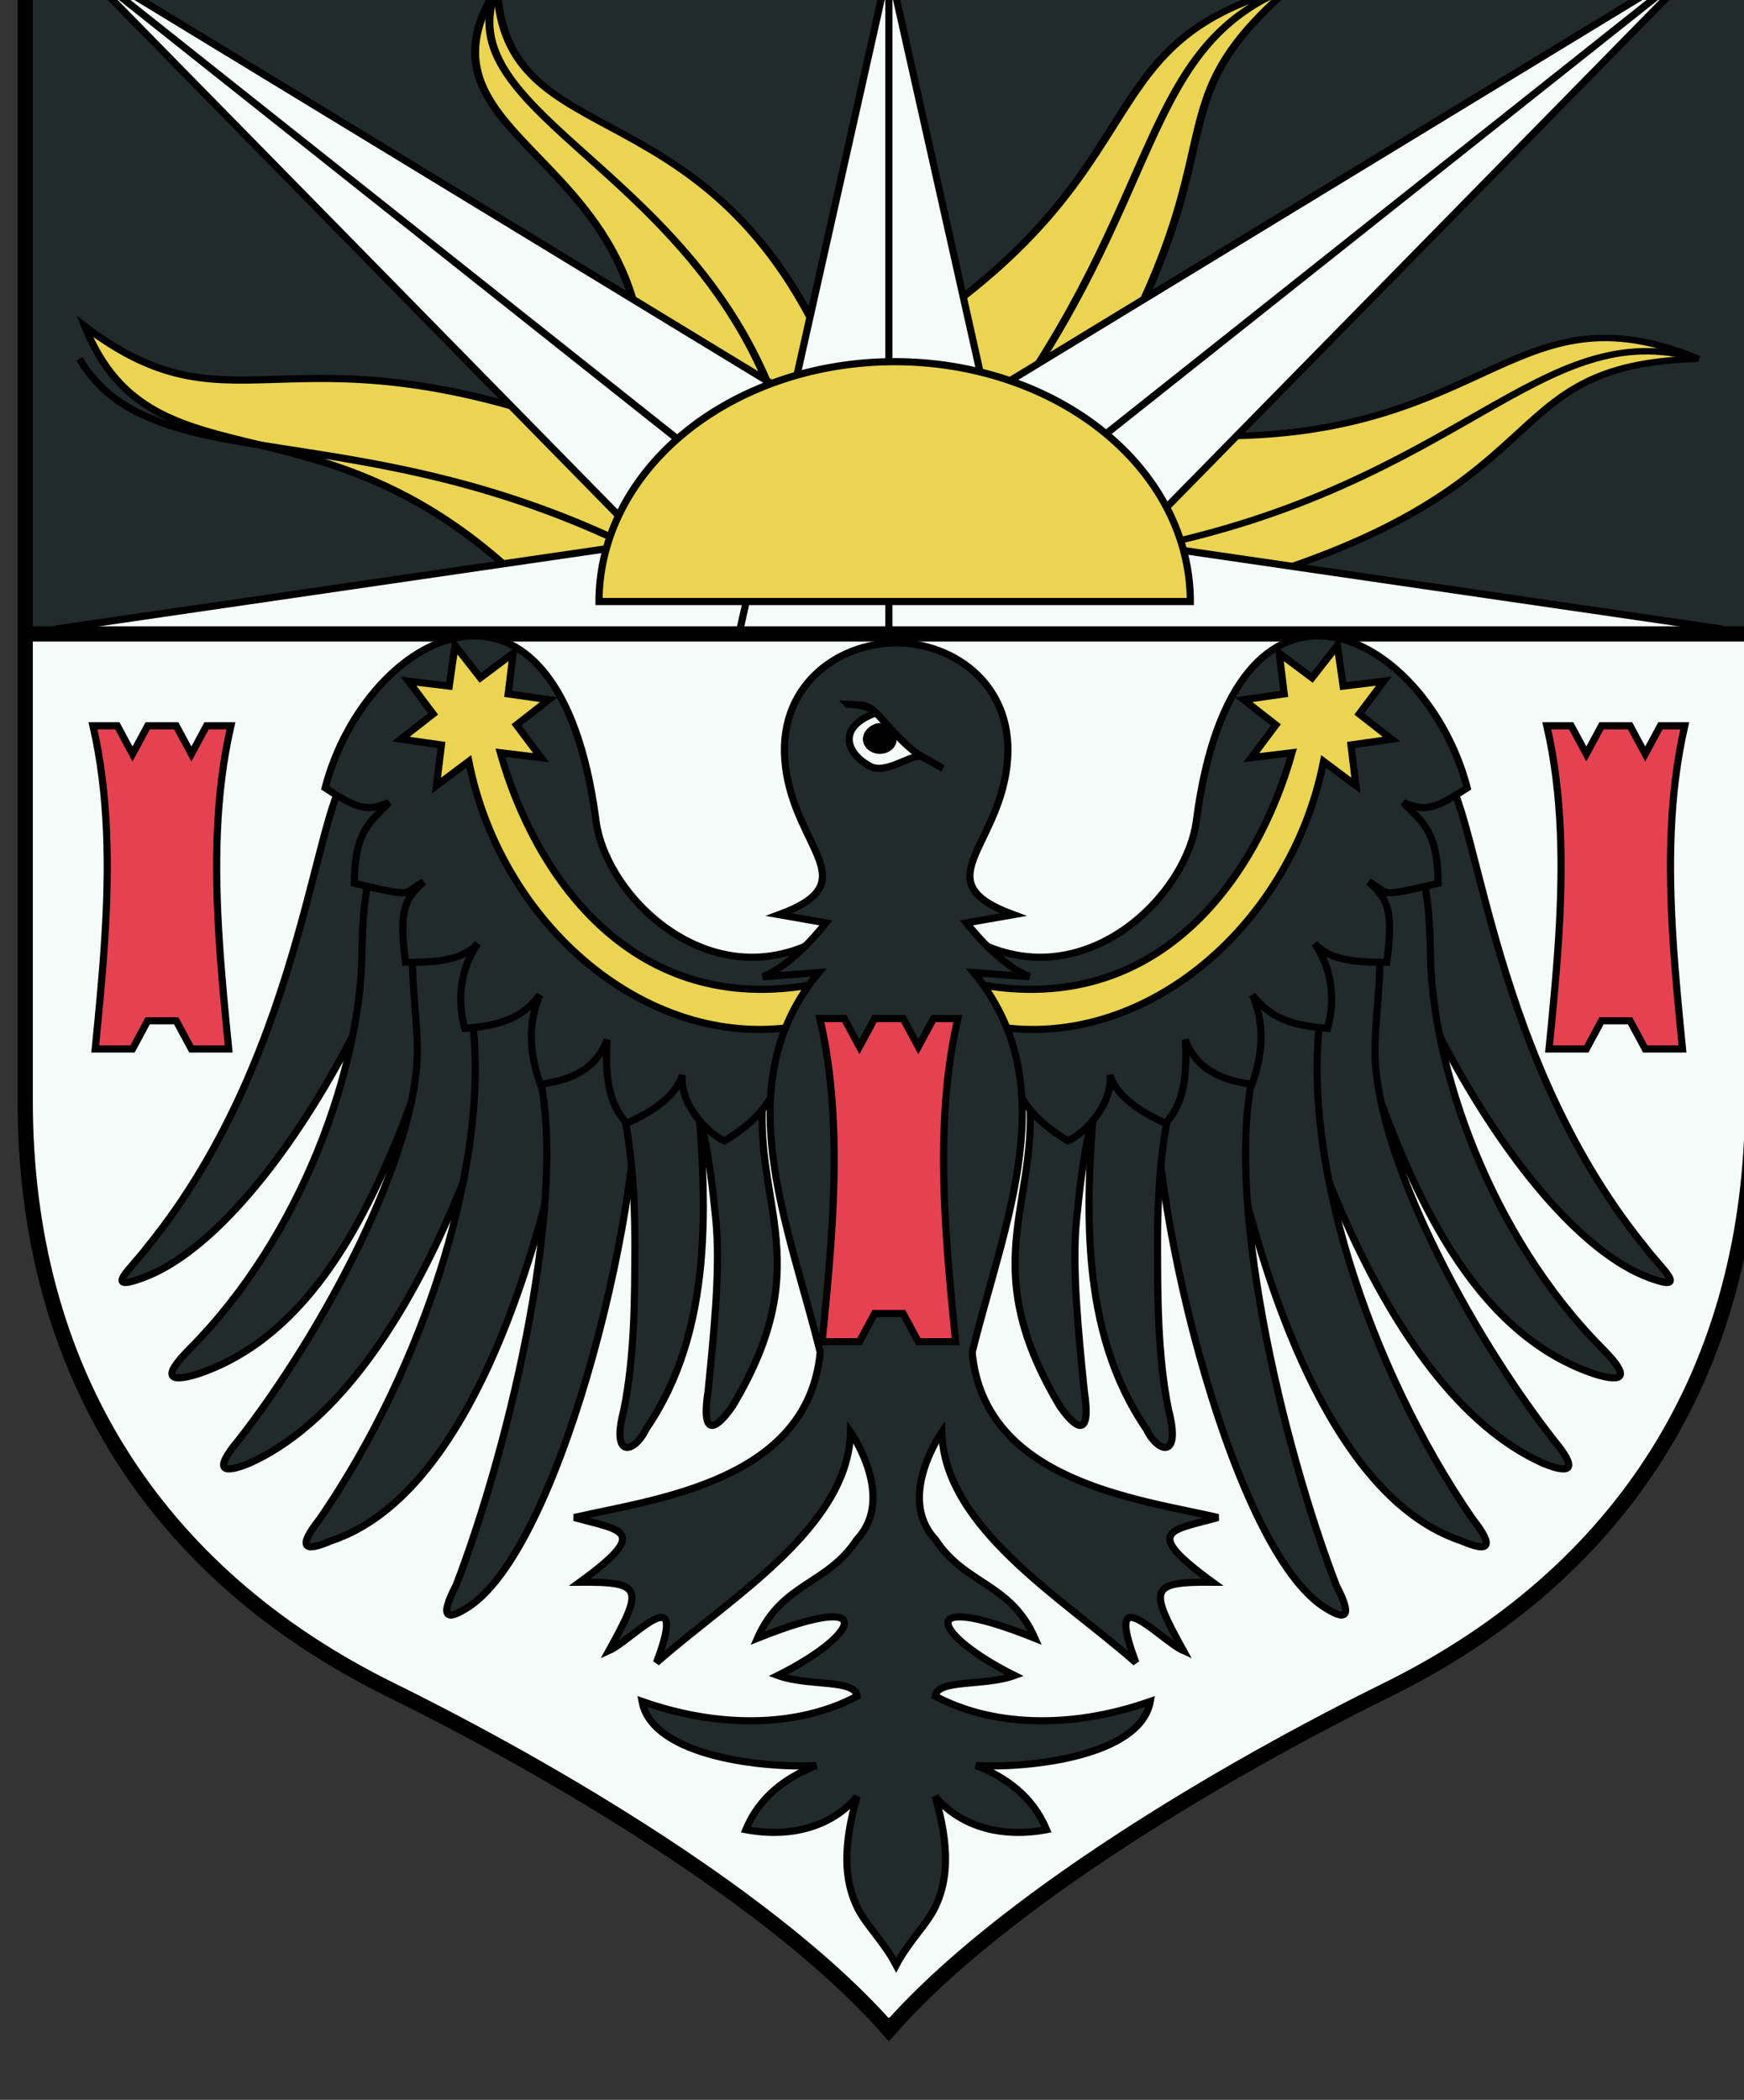
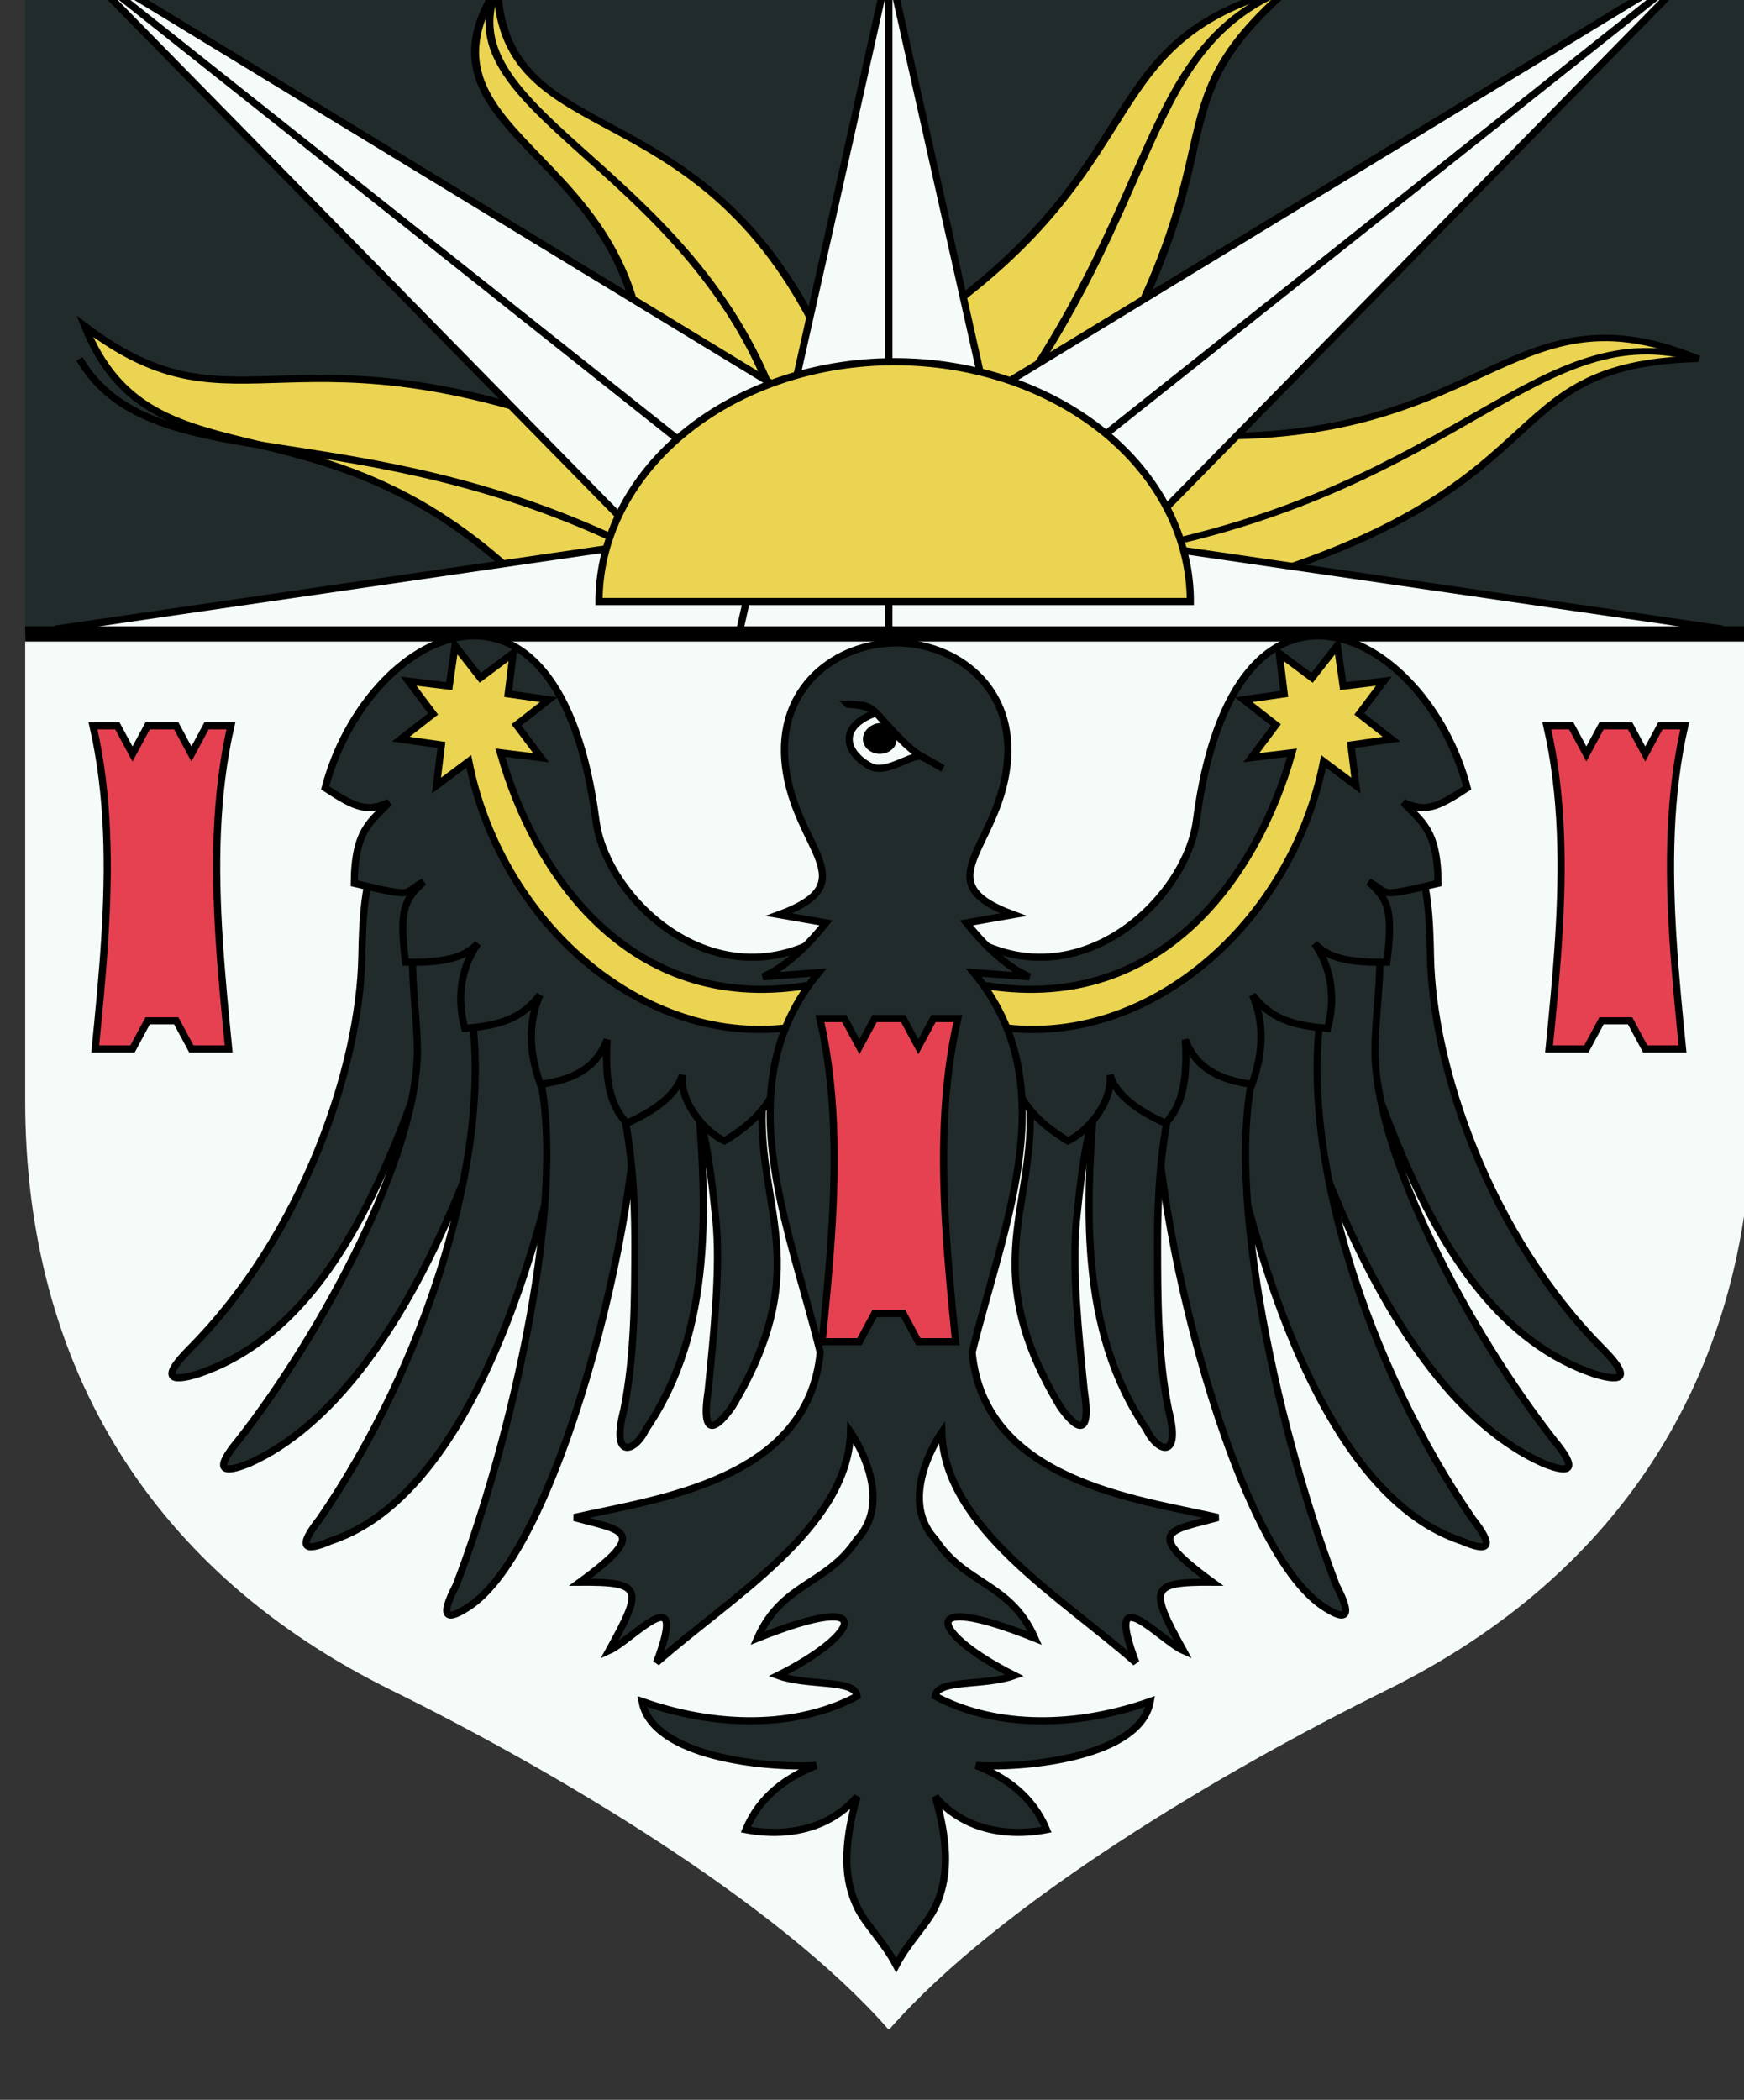
<svg xmlns="http://www.w3.org/2000/svg" xmlns:ns1="http://www.inkscape.org/namespaces/inkscape" xmlns:ns2="http://sodipodi.sourceforge.net/DTD/sodipodi-0.dtd" xmlns:xlink="http://www.w3.org/1999/xlink" width="96.673mm" height="116.384mm" viewBox="0 0 96.673 116.384" version="1.1" id="svg17530" ns1:version="0.92.3 (2405546, 2018-03-11)" ns2:docname="COA Lower Alba.svg">
  <rect x="0" y="0" width="96.673" height="116.384" fill="#333333" stroke="none" />
  <defs id="defs17524">
    <ns1:path-effect effect="spiro" id="path-effect13005-1-2-4-2" is_visible="true" />
  </defs>
  <ns2:namedview id="base" pagecolor="#ffffff" bordercolor="#666666" borderopacity="1.0" ns1:pageopacity="0.0" ns1:pageshadow="2" ns1:zoom="0.35" ns1:cx="928.40329" ns1:cy="528.5105" ns1:document-units="mm" ns1:current-layer="layer1" showgrid="false" fit-margin-top="0" fit-margin-left="0" fit-margin-right="0" fit-margin-bottom="0" ns1:window-width="1920" ns1:window-height="1017" ns1:window-x="-4" ns1:window-y="-4" ns1:window-maximized="1" />
  <g ns1:label="Layer 1" ns1:groupmode="layer" id="layer1" transform="translate(316.7,-172.284)">
    <g transform="matrix(0.282,0,0,0.282,918.699,-3850.063)" id="g16710">
      <path ns2:nodetypes="sscccssccs" style="opacity:1;fill:#f5fbf8;fill-opacity:1;fill-rule:evenodd;stroke:none;stroke-width:3;stroke-miterlimit:4;stroke-dasharray:none;stroke-opacity:1" d="m -4375.896,14479.967 c 2e-4,52.886 25.529,92.994 71.907,115.846 32.024,15.779 75.93,41.748 97.784,66.701 0.026,-0.03 0.054,-0.05 0.08,-0.08 0.026,0.03 0.054,0.05 0.08,0.08 21.855,-24.953 65.76,-50.922 97.784,-66.701 46.378,-22.852 71.907,-62.96 71.907,-115.846 l -2e-4,-91.729 h -339.542 z" id="path10-7-8-2-5-0-9-5-5-0-4-2-3-3-6-2-5-1-4-8-9-4-1-7-8-6-4-8" ns1:connector-curvature="0" />
      <use height="100%" width="100%" transform="translate(142.887,-57.536)" id="use16651-5" xlink:href="#path4165-8-2-3-9" y="0" x="0" />
      <use height="100%" width="100%" transform="translate(-142.887,-57.536)" id="use16651" xlink:href="#path4165-8-2-3-9" y="0" x="0" />
      <path style="display:inline;opacity:1;fill:#192021;fill-opacity:1;fill-rule:evenodd;stroke:none;stroke-width:3;stroke-linecap:butt;stroke-linejoin:miter;stroke-miterlimit:4;stroke-dasharray:none;stroke-opacity:1" d="m -4036.355,14388.238 v -134.326 h -339.542 v 134.326 z" id="path1411-6-9-4-2-8-6-7-7-7-8-9-7-2-7-8-4-6-0-5" ns1:connector-curvature="0" ns2:nodetypes="ccccc" />
      <path style="display:inline;opacity:1;fill:#222b2c;fill-opacity:1;fill-rule:evenodd;stroke:none;stroke-width:3;stroke-linecap:butt;stroke-linejoin:miter;stroke-miterlimit:4;stroke-dasharray:none;stroke-opacity:1" d="m -4375.896,14253.912 v 134.326 h 339.542 v -134.326 z" id="path1411-6-9-4-2-8-6-7-7-7-8-9-7-2-7-2-6-1-9" ns1:connector-curvature="0" ns2:nodetypes="ccccc" />
-       <path ns2:nodetypes="sscccsscccs" style="opacity:1;fill:none;fill-opacity:1;fill-rule:evenodd;stroke:#000000;stroke-width:3;stroke-miterlimit:4;stroke-dasharray:none;stroke-opacity:1" d="m -4375.896,14479.967 c 0,52.886 25.529,92.994 71.907,115.846 32.024,15.779 75.93,41.748 97.784,66.701 0.026,-0.03 0.054,-0.05 0.08,-0.08 0.026,0.03 0.054,0.05 0.08,0.08 21.855,-24.953 65.76,-50.922 97.784,-66.701 46.378,-22.852 71.907,-62.96 71.907,-115.846 v -226.055 h -169.771 -169.771 z" id="path10-7-8-2-5-0-9-5-5-0-4-2-3-3-6-2-5-1-4-8-9-4-1-3-9-0-7-4" ns1:connector-curvature="0" />
      <g id="g12724-1-8-4-7-5" transform="rotate(-180,-3322.082,13408.121)">
        <g style="fill:#fcd116;stroke:#000000;stroke-width:0.367;stroke-miterlimit:4;stroke-dasharray:none" transform="matrix(4.537,1.525,-1.879,3.68,-2438.039,12428.005)" id="wavyray-7-7-3-0-5-7">
          <path d="M 0,0 6,12 C -2,25 4.366,29.619 -2.634,35.619 0.366,27.619 -4,28 -3,13" id="path3431-2-6-5-5-1-3" ns1:connector-curvature="0" style="fill:#ead452;fill-opacity:1;stroke-width:0.318;stroke-miterlimit:4;stroke-dasharray:none" ns2:nodetypes="cccc" />
          <path d="M 0,11 C -2,24 1.866,30.619 -2.634,35.619" id="path3433-7-8-8-3-1-3" ns1:connector-curvature="0" style="fill:none;stroke-width:0.318;stroke-miterlimit:4;stroke-dasharray:none" ns2:nodetypes="cc" />
        </g>
        <path style="fill:#ead452;fill-opacity:1;stroke:#000000;stroke-width:1.5;stroke-miterlimit:4;stroke-dasharray:none" d="m -2280.314,12738.396 56.904,32.918 c 70.593,28.318 80.108,-0.04 112.812,24.747 -14.603,-36.239 -51.252,-10.842 -95.877,-57.665 z" transform="matrix(0.938,0,0,0.938,-300.244,485.757)" id="path12600-2-3-3-5-7" ns1:connector-curvature="0" ns2:nodetypes="ccccc" />
        <use x="0" y="0" xlink:href="#path12506-5-4-4-2-1" id="use12598-3-8-05-7-6" transform="matrix(-1,0,0,1,-4876.121,3.9476658e-4)" width="100%" height="100%" />
        <path d="m -2388.127,12444.775 c 55.227,27.179 94.968,13.104 109.197,37.289" id="path12602-8-0-79-7-6" ns1:connector-curvature="0" style="fill:none;stroke:#000000;stroke-width:1.406;stroke-miterlimit:4;stroke-dasharray:none" ns2:nodetypes="cc" />
        <g id="g12524-3-6-8-1-9" transform="matrix(1.879,3.68,-4.537,1.525,-2438.038,12428.005)" style="fill:#fcd116;stroke:#000000;stroke-width:0.367;stroke-miterlimit:4;stroke-dasharray:none">
          <path style="fill:#ead452;fill-opacity:1;stroke-width:0.318;stroke-miterlimit:4;stroke-dasharray:none" ns1:connector-curvature="0" id="path12520-2-3-8-9-2" d="M 0,0 6,12 C -2,25 7.139,29.124 0.139,35.124 3.139,27.124 -4,28 -3,13" ns2:nodetypes="cccc" />
          <path style="fill:none;stroke-width:0.318;stroke-miterlimit:4;stroke-dasharray:none" ns1:connector-curvature="0" id="path12522-3-2-4-2-6" d="M 0,11 C -2,24 4.639,30.124 0.139,35.124" ns2:nodetypes="cc" />
        </g>
        <g id="use12556-8-6-2-5-7" transform="matrix(4.537,-1.525,1.879,3.68,-2438.038,12428.005)" style="fill:#fcd116;stroke:#000000;stroke-width:0.367;stroke-miterlimit:4;stroke-dasharray:none">
          <path ns2:nodetypes="cccc" style="fill:#ead452;fill-opacity:1;stroke-width:0.318;stroke-miterlimit:4;stroke-dasharray:none" ns1:connector-curvature="0" id="path12653-4-3-2-5-8" d="M 0,0 6,12 C -2,25 9.281,29.473 2.281,35.473 5.281,27.473 -4,28 -3,13" />
          <path ns2:nodetypes="cc" style="fill:none;stroke-width:0.318;stroke-miterlimit:4;stroke-dasharray:none" ns1:connector-curvature="0" id="path12655-3-8-8-9-4" d="M 0,11 C -2,24 6.781,30.473 2.281,35.473" />
        </g>
        <use x="0" y="0" xlink:href="#path12373-1-0-5-7-4" id="use12635-3-5-3-9-9" transform="matrix(-1,0,0,1,-4876.02,-0.077)" width="100%" height="100%" />
        <path d="m -2438.039,12428.005 h 29.467 l -29.467,131.463 -29.467,-131.463 h 29.467 v 131.463" id="straightray-1-9-7-4-5-6" ns1:connector-curvature="0" style="fill:#f5fbf8;fill-opacity:1;stroke:#000000;stroke-width:1.406;stroke-miterlimit:4;stroke-dasharray:none" />
        <path style="fill:#f5fbf8;fill-opacity:1;stroke:#000000;stroke-width:1.406;stroke-miterlimit:4;stroke-dasharray:none" ns1:connector-curvature="0" id="path12506-5-4-4-2-1" d="m -2438.038,12428.943 v 23.902 l -163.945,-23.902" ns2:nodetypes="ccc" />
        <path style="fill:#f5fbf8;fill-opacity:1;stroke:#000000;stroke-width:1.5;stroke-miterlimit:4;stroke-dasharray:none" d="m -2317.926,12738.396 -132.629,135.157 192.467,-117.127 -22.227,-18.03 m -0.046,0 -170.194,135.155" transform="matrix(0.938,0,0,0.938,-300.244,485.757)" id="path12373-1-0-5-7-4" ns1:connector-curvature="0" ns2:nodetypes="cccccc" />
        <path style="fill:#ead452;fill-opacity:1;stroke:#000000;stroke-width:1.5;stroke-miterlimit:4;stroke-dasharray:none" d="m -2342.269,12738.396 a 61.955,50.254 0 0 0 61.955,50.256 61.955,50.254 0 0 0 61.955,-50.256 h -61.955 z" transform="matrix(0.938,0,0,0.938,-300.244,485.757)" id="circle3450-0-2-3-6-2-2" ns1:connector-curvature="0" />
      </g>
      <path ns1:original-d="m -4375.8964,14388.238 h 339.5417" ns1:path-effect="#path-effect13005-1-2-4-2" ns1:connector-curvature="0" id="path13003-1-3-7-8" d="m -4375.896,14388.238 h 339.542" style="fill:none;fill-rule:evenodd;stroke:#000000;stroke-width:3;stroke-linecap:butt;stroke-linejoin:miter;stroke-miterlimit:4;stroke-dasharray:none;stroke-opacity:1" />
      <g style="stroke-width:1.009" transform="matrix(0.991,0,0,0.991,-416.301,1058.418)" id="g17471">
        <use style="stroke-width:1.009" x="0" y="0" xlink:href="#g17134-9" id="use17380-0" transform="matrix(-1,0,0,1,-7645.584,3.7030427e-4)" width="100%" height="100%" />
        <g style="stroke-width:1.314;stroke-miterlimit:4;stroke-dasharray:none" id="g17134-9" transform="matrix(1.079,0,0,1.079,581.805,-1763.003)">
-           <path ns1:connector-curvature="0" ns1:transform-center-y="-4.8140299" ns1:transform-center-x="36.122433" style="fill:#222b2c;fill-opacity:1;fill-rule:evenodd;stroke:#000000;stroke-width:1.314;stroke-linecap:butt;stroke-linejoin:miter;stroke-miterlimit:4;stroke-dasharray:none;stroke-opacity:1" d="m -4181.668,14125.051 c -7.293,1.585 -8.003,50.629 -38.124,87.658 -2.742,3.718 -8.448,8.457 -0.785,5.622 25.261,-9.259 56.335,-70.299 53.52,-97.582 -2.19,0 -6.203,-0.149 -8.413,0 -3.659,1.432 -2.539,2.866 -6.199,4.299 z" id="path14673-0" ns2:nodetypes="ccccccc" />
          <path ns1:connector-curvature="0" ns1:transform-center-y="-3.1583574" ns1:transform-center-x="14.420808" style="fill:#222b2c;fill-opacity:1;fill-rule:evenodd;stroke:#000000;stroke-width:1.314;stroke-linecap:butt;stroke-linejoin:miter;stroke-miterlimit:4;stroke-dasharray:none;stroke-opacity:1" d="m -4176.941,14139.412 c -3.058,5.295 -3.277,13.73 -3.394,19.926 -0.376,19.98 -10.68,50.997 -31.7,72.114 -4.886,4.944 -4.07,6.283 1.579,4.548 33.716,-11.341 42.013,-64.275 52.78,-88.003 -0.811,-5.066 -0.343,-9.987 -3.626,-13.191 -2.177,0.241 -4.348,0.228 -6.528,0.621 -3.481,1.823 -5.63,2.162 -9.111,3.985 z" id="path14675-7" ns2:nodetypes="cscccccc" />
          <path ns1:connector-curvature="0" ns1:transform-center-y="-3.3900742" ns1:transform-center-x="-3.6298028" style="fill:#222b2c;fill-opacity:1;fill-rule:evenodd;stroke:#000000;stroke-width:1.314;stroke-linecap:butt;stroke-linejoin:miter;stroke-miterlimit:4;stroke-dasharray:none;stroke-opacity:1" d="m -4170.504,14151.824 c -1.314,9.214 0.218,16.453 0.372,24.032 0.392,19.332 -17.316,52.447 -32.88,72.332 -4.314,5.186 -3.413,6.413 1.905,4.266 30.714,-13.658 47.731,-70.713 51.784,-94.537 -1.205,-4.831 -3.339,-9.44 -6.779,-12.265 -2.085,0.414 -4.185,0.581 -6.26,1.142 -3.214,2.052 -4.926,2.978 -8.141,5.03 z" id="path14671-2" ns2:nodetypes="cscccccc" />
          <path ns1:connector-curvature="0" ns1:transform-center-y="-0.74127624" ns1:transform-center-x="7.2761024" style="fill:#222b2c;fill-opacity:1;fill-rule:evenodd;stroke:#000000;stroke-width:1.314;stroke-linecap:butt;stroke-linejoin:miter;stroke-miterlimit:4;stroke-dasharray:none;stroke-opacity:1" d="m -4160.395,14168.309 c 4.566,27.223 -8.669,66.692 -27.637,94.289 -4.067,5.156 -3.16,6.327 1.961,4.104 30.309,-9.926 42.655,-70.844 45.998,-94.131 -1.294,-4.671 -1.61,-9.103 -5.03,-11.765 -2.018,0.455 -4.058,0.671 -6.063,1.269 -3.076,2.078 -6.152,4.155 -9.228,6.234 z" id="path14677-9" ns2:nodetypes="ccccccc" />
          <path ns1:connector-curvature="0" style="fill:#222b2c;fill-opacity:1;fill-rule:evenodd;stroke:#000000;stroke-width:1.314;stroke-linecap:butt;stroke-linejoin:miter;stroke-miterlimit:4;stroke-dasharray:none;stroke-opacity:1" d="m -4148.131,14179.218 c 6.244,23.108 -5.05,70.067 -14.895,95.678 -3.039,5.821 -1.929,6.804 2.689,3.668 17.226,-12.01 32.606,-77.302 30.316,-99.728 -1.651,-6.291 -3.878,-7.327 -9.744,-9.836 -1.899,0.821 -3.863,1.413 -5.722,2.373 -2.284,3.311 -3.709,2.713 -2.644,7.845 z" id="path14679-0" ns2:nodetypes="ccccccc" />
          <path ns1:connector-curvature="0" ns1:transform-center-y="-0.68407208" ns1:transform-center-x="2.2413934" style="fill:#222b2c;fill-opacity:1;fill-rule:evenodd;stroke:#000000;stroke-width:1.314;stroke-linecap:butt;stroke-linejoin:miter;stroke-miterlimit:4;stroke-dasharray:none;stroke-opacity:1" d="m -4134.616,14178.918 c 3.578,10.704 4.497,21.753 4.466,33.702 -0.023,8.862 0.011,19.966 -2.038,30.045 -2.419,9.288 2.114,7.704 4.07,3.511 12.525,-18.272 11.334,-41.555 9.208,-64.543 -0.137,-3.267 1.964,-7.106 -7.541,-13.128 -7.377,1.939 -10.368,3.784 -8.165,10.413 z" id="path14681-0" ns2:nodetypes="csccccc" />
          <path ns1:connector-curvature="0" ns1:transform-center-x="-0.11275729" ns1:transform-center-y="4.988635" ns2:nodetypes="csccccc" id="path12997-7" d="m -4122.12,14178.484 c 4.462,8.814 5.723,17.785 6.862,29.227 0.878,8.818 -0.39,20.997 -1.404,31.232 -1.463,9.485 1.75,6.868 4.406,3.078 16.573,-27.589 2.539,-38.185 6.099,-60.737 -1.823,-4.134 -5.043,-16.685 -13.881,-9.973 z" style="fill:#222b2c;fill-opacity:1;fill-rule:evenodd;stroke:#000000;stroke-width:1.314;stroke-linecap:butt;stroke-linejoin:miter;stroke-miterlimit:4;stroke-dasharray:none;stroke-opacity:1" />
          <path ns1:connector-curvature="0" style="fill:#222b2c;fill-opacity:1;fill-rule:evenodd;stroke:#000000;stroke-width:1.314;stroke-linecap:butt;stroke-linejoin:miter;stroke-miterlimit:4;stroke-dasharray:none;stroke-opacity:1" d="m -4088.097,14150.049 c -22.72,22.074 -47.114,0.278 -49.2,-15.742 -6.908,-53.03 -42.148,-35.115 -49.787,-6.029 5.717,3.777 7.783,4.478 11.735,2.672 -3.155,3.555 -6.3,4.733 -6.384,14.875 11.828,2.794 8.605,1.826 12.748,-0.264 -3.399,3.133 -4.594,4.829 -3.321,14.771 8.783,0.156 11.36,-1.498 13.28,-3.422 -3.421,4.922 -3.736,10.61 -2.392,15.579 6.949,-0.571 10.581,-1.996 13.799,-6.136 -2.029,4.788 -2.159,10.107 0.105,16.423 5.758,-0.823 10.184,-2.738 12.262,-8.207 -0.409,7.165 0.398,11.9 3.623,15.346 4.165,-1.827 9.026,-4.783 10.202,-8.873 -0.453,5.476 4.612,10.732 7.757,12.123 4.059,-2.464 8.673,-6.13 9.927,-11.645 8.616,-9.436 6.582,-9.424 23.209,-6.041 -1.387,-7.487 -4.122,-19.187 -7.561,-25.43 z" id="path3971-7" ns2:nodetypes="cscccccccccccccccc" />
          <path ns1:connector-curvature="0" id="path17701" transform="matrix(0.876,0,0,0.876,-576.005,1582.97)" d="m -4094.979,14291.271 -1.221,8.504 -8.541,-1.039 5.16,6.875 -6.777,5.297 8.52,1.217 -1.041,8.525 6.791,-5.082 c 6.954,35.324 39.411,62.632 72.303,54.953 l -2,-7.816 c -36.445,5.551 -56.454,-23.218 -63.682,-48.945 l 8.541,1.037 -5.16,-6.873 6.777,-5.297 -8.52,-1.217 1.041,-8.527 -6.887,5.152 z" style="color:#000000;clip-rule:nonzero;display:inline;overflow:visible;visibility:visible;opacity:1;isolation:auto;mix-blend-mode:normal;color-interpolation:sRGB;color-interpolation-filters:linearRGB;solid-color:#000000;solid-opacity:1;fill:#ead452;fill-opacity:1;fill-rule:evenodd;stroke:#000000;stroke-width:1.5;stroke-linecap:round;stroke-linejoin:miter;stroke-miterlimit:4;stroke-dasharray:none;stroke-dashoffset:0;stroke-opacity:1;paint-order:fill markers stroke;color-rendering:auto;image-rendering:auto;shape-rendering:auto;text-rendering:auto;enable-background:accumulate" />
        </g>
        <path ns1:connector-curvature="0" ns2:nodetypes="ssccccccccccccccccccscsccccccccccccccccccscs" d="m -3822.792,13452.656 c 11.718,0 23.875,8.718 21.968,24.458 -2.005,16.55 -16.2,23.012 1.26,29.442 l -9.301,1.626 c 2.495,3.117 7.213,8.448 12.508,10.703 l -11.057,-0.839 c 18.283,22.124 6.073,49.47 -0.309,75.303 2.411,25.642 32.807,29.092 48.78,32.769 -9.399,2.606 -15.252,2.521 -1.109,12.825 -12.6,-0.08 -12.587,1.234 -5.774,13.574 -4.555,-2.022 -16.005,-15.049 -9.422,2.38 -14.504,-12.82 -37.985,-26.676 -38.493,-45.722 0,0 -9.082,12.942 -1.296,21.267 5.992,9.137 14.877,8.535 19.762,19.616 -24.509,-9.8 -20.106,-0.609 -4.051,7.392 -5.994,2.198 -15.347,0.658 -15.711,4.103 10.685,5.73 26.097,6.852 42.647,1.046 -1.995,10.941 -24.162,13.275 -34.556,12.714 5.916,2.311 11.215,6.104 13.976,12.716 -8.527,1.618 -16.824,-0.349 -22.067,-6.55 2.82,9.8 2.626,16.548 -0.105,22.084 -1.651,3.349 -5.212,6.699 -7.65,11.329 -2.438,-4.63 -5.999,-7.98 -7.651,-11.329 -2.731,-5.536 -2.924,-12.284 -0.105,-22.084 -5.244,6.201 -13.541,8.168 -22.067,6.55 2.761,-6.612 8.06,-10.405 13.976,-12.716 -10.394,0.561 -32.56,-1.773 -34.556,-12.714 16.55,5.806 31.962,4.684 42.647,-1.046 -0.363,-3.445 -9.717,-1.905 -15.71,-4.103 16.055,-8.001 20.458,-17.192 -4.051,-7.392 4.885,-11.081 13.77,-10.479 19.762,-19.616 7.786,-8.325 -1.296,-21.267 -1.296,-21.267 -0.509,19.046 -23.989,32.902 -38.493,45.722 6.583,-17.429 -4.867,-4.402 -9.422,-2.38 6.813,-12.34 6.826,-13.65 -5.774,-13.574 14.143,-10.304 8.29,-10.219 -1.109,-12.825 15.973,-3.677 46.369,-7.127 48.78,-32.769 -6.382,-25.833 -18.591,-53.179 -0.309,-75.303 l -11.057,0.839 c 5.295,-2.255 10.013,-7.586 12.508,-10.703 l -9.301,-1.626 c 17.459,-6.43 3.264,-12.892 1.26,-29.442 -1.906,-15.74 10.25,-24.463 21.968,-24.458 z" style="fill:#222b2c;fill-opacity:1;fill-rule:evenodd;stroke:#000000;stroke-width:1.418;stroke-linecap:butt;stroke-linejoin:miter;stroke-miterlimit:4;stroke-dasharray:none;stroke-opacity:1" id="path13584-7" />
        <g id="g14787-1" transform="matrix(0.449,0,0,0.449,-3959.27,13423.623)" style="stroke-width:3.16;stroke-miterlimit:4;stroke-dasharray:none">
          <path ns1:connector-curvature="0" ns2:nodetypes="ccsccscc" id="path3979-6" d="m 282.637,91.79 c 5.483,0.586 7.78,-0.601 12.433,3.717 8.399,9.205 14.089,15.79 20.013,19.189 3.74,2.146 6.608,3.709 9.515,5.424 -1.215,-0.66 -6.902,-4.09 -9.643,-5.37 -4.764,-0.656 -15.591,8.011 -22.359,4.479 -10.9,-5.687 -14.838,-17.384 2.151,-23.572 -0.197,-1.455 -5.154,-3.743 -12.111,-3.869 z" style="fill:#f5fbf8;fill-opacity:1;fill-rule:evenodd;stroke:#000000;stroke-width:3.16;stroke-linecap:butt;stroke-linejoin:miter;stroke-miterlimit:4;stroke-dasharray:none;stroke-opacity:1" />
          <path ns1:connector-curvature="0" ns2:nodetypes="csssc" id="path3981-9" d="m 293.657,113.087 c -3.766,-1.502 -5.433,-5.402 -3.721,-8.705 1.712,-3.304 6.729,-5.76 9.924,-3.264 3.057,2.388 5.388,5.458 3.721,8.705 -1.658,3.23 -5.926,4.705 -9.661,3.364" style="fill:#000000;fill-opacity:1;fill-rule:evenodd;stroke:none;stroke-width:3.16;stroke-linecap:round;stroke-linejoin:round;stroke-miterlimit:4;stroke-dasharray:none;stroke-dashoffset:0;stroke-opacity:1" />
        </g>
      </g>
      <path ns2:nodetypes="csccccccscccccccc" ns1:connector-curvature="0" id="path4165-8-2-3-9" d="m -4219.68,14463.834 c 3.113,13.55 3.209,27.77 2.3,42.072 -0.454,7.151 -1.159,14.323 -1.864,21.443 h 7.331 l 2.98,-5.536 h 5.615 l 2.98,5.536 h 7.331 c -0.705,-7.12 -1.41,-14.292 -1.864,-21.443 -0.908,-14.302 -0.813,-28.522 2.3,-42.072 h -4.785 l -2.981,5.536 -2.98,-5.536 h -5.615 l -2.98,5.536 -2.982,-5.536 z" style="fill:#e64151;fill-opacity:1;fill-rule:evenodd;stroke:#000000;stroke-width:1.406;stroke-linecap:butt;stroke-linejoin:miter;stroke-miterlimit:4;stroke-dasharray:none;stroke-opacity:1" />
    </g>
  </g>
</svg>